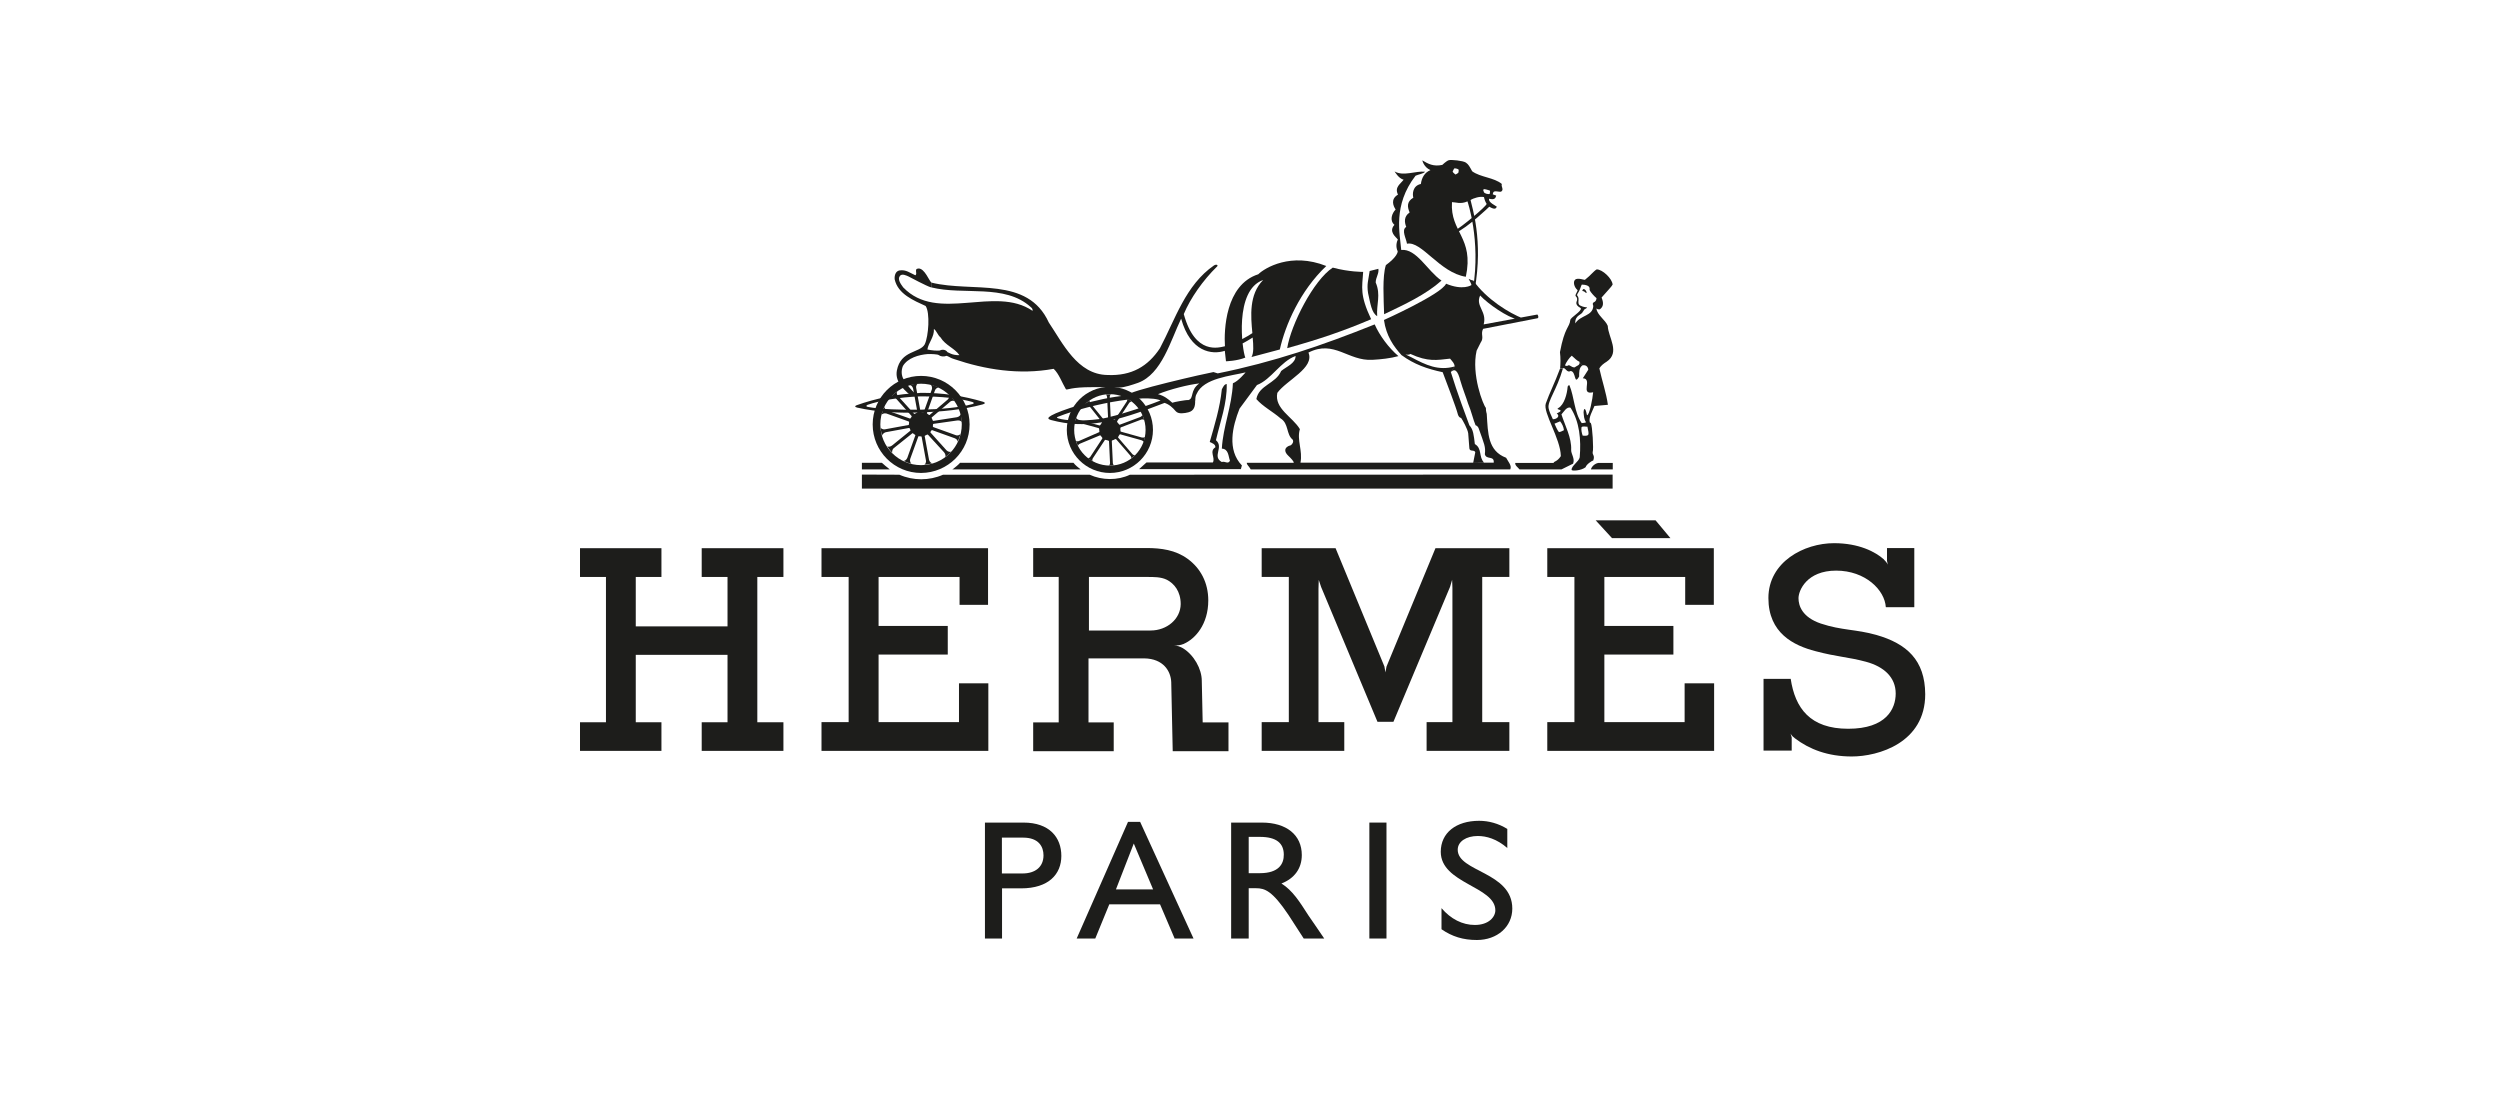
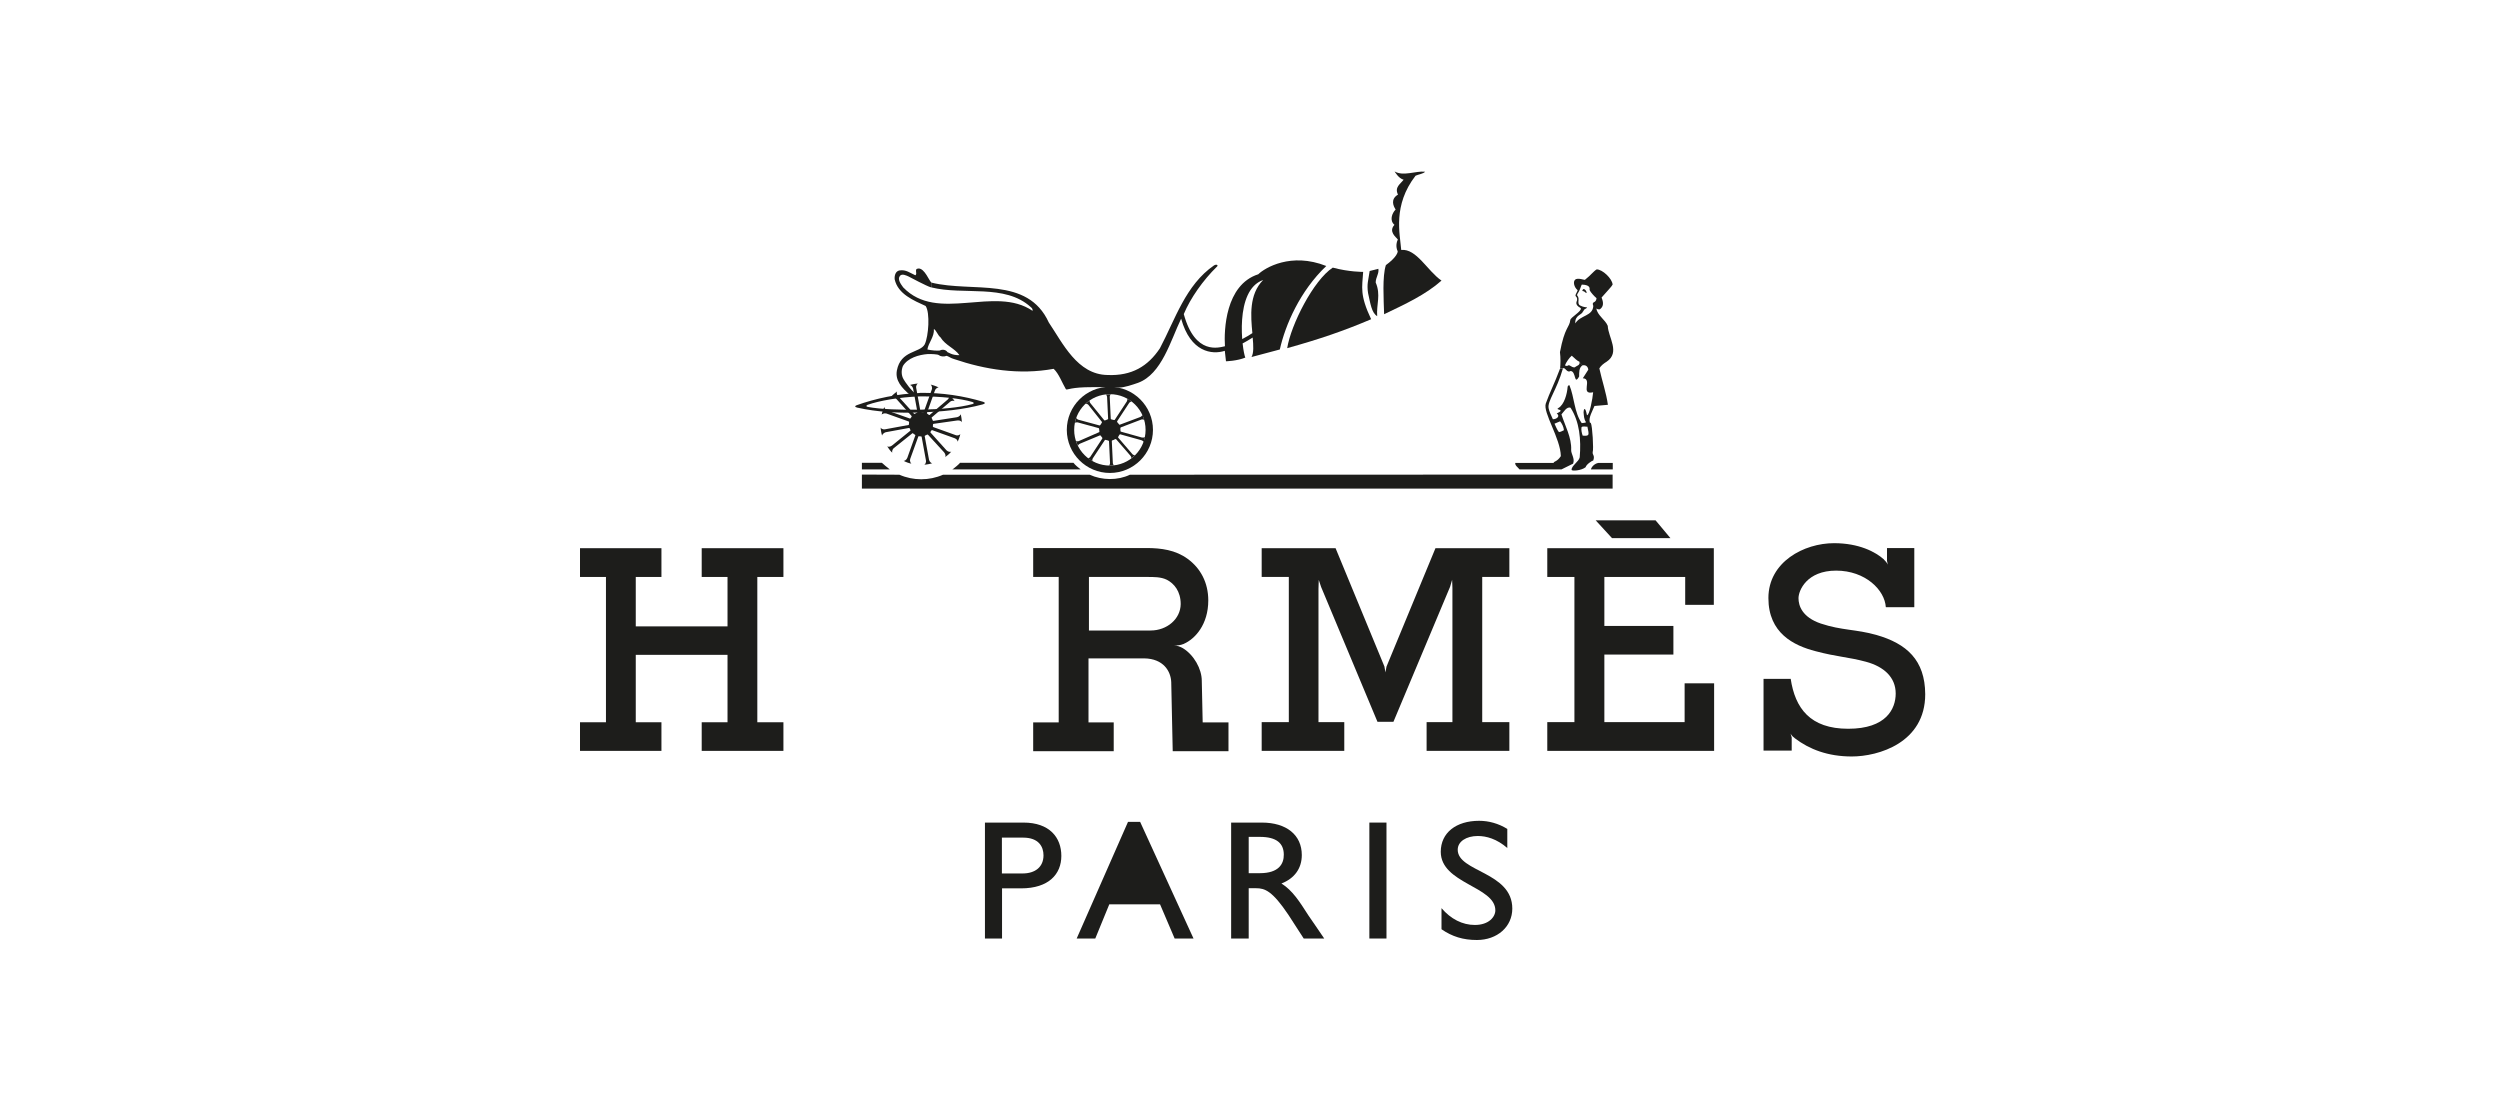
<svg xmlns="http://www.w3.org/2000/svg" fill="none" viewBox="0 0 125 55" height="55" width="125">
  <path fill="#1D1D1B" d="M35.085 27.41V28.848H36.376V31.319H31.788V28.848H33.072V27.41H29V28.848H30.298V36.113H29V37.544H33.072V36.113H31.788V32.742H36.376V36.113H35.085V37.544H39.171V36.113H37.866V28.848H39.171V27.41H35.085Z" />
  <path fill="#1D1D1B" d="M77.364 27.41H85.691V30.242H84.26V28.848H80.218V31.297H83.67V32.728H80.218V36.106H84.231V34.166H85.706V37.544H77.364V36.106H78.721V28.848H77.364V27.41Z" />
-   <path fill="#1D1D1B" d="M41.075 27.41H49.402V30.242H47.978V28.848H43.929V31.297H47.388V32.728H43.929V36.106H47.949V34.166H49.417V37.544H41.075V36.106H42.432V28.848H41.075V27.41Z" />
  <path fill="#1D1D1B" d="M79.783 26.016L80.602 26.908H83.523L82.778 26.016H79.783Z" />
  <path fill="#1D1D1B" d="M93.819 31.747C92.801 31.459 92.086 31.525 91.046 31.179C90.109 30.862 89.925 30.286 89.925 29.91C89.925 29.526 90.338 28.531 91.806 28.531C93.273 28.531 94.24 29.504 94.291 30.36L94.299 30.353V30.36H95.715V27.402H94.35V28.044L94.394 28.243C94.402 28.25 94.402 28.258 94.402 28.258L94.394 28.243C94.387 28.214 94.35 28.133 94.203 27.985V27.978C93.768 27.587 92.942 27.159 91.702 27.159C90.198 27.159 88.42 28.096 88.42 29.903C88.42 31.658 89.689 32.278 90.773 32.558C91.85 32.846 92.403 32.846 93.303 33.089C94.203 33.333 94.785 33.871 94.785 34.675C94.785 35.435 94.321 36.438 92.41 36.438C90.507 36.438 89.755 35.413 89.534 33.937L89.519 33.945H88.177V37.529H89.585V36.858C89.578 36.858 89.578 36.851 89.578 36.851L89.526 36.674C89.526 36.674 89.578 36.799 89.733 36.902C89.74 36.91 89.74 36.917 89.748 36.917C90.463 37.463 91.392 37.824 92.587 37.824C93.922 37.824 96.261 37.139 96.261 34.712C96.253 33.001 95.331 32.182 93.819 31.747Z" />
  <path fill="#1D1D1B" d="M74.111 36.106V28.848H75.468V27.41H71.773L69.324 33.333L69.272 33.62L69.221 33.325L66.779 27.41H63.084V28.848H64.441V36.106H63.084V37.544H67.214V36.106H65.924V29.438L65.938 28.995L66.056 29.349L68.874 36.091H69.671L72.503 29.342L72.606 28.988L72.621 29.394V36.106H71.33V37.544H75.468V36.106H74.111Z" />
  <path fill="#1D1D1B" d="M44.489 23.471H43.095V23.139H44.091C44.15 23.198 44.386 23.39 44.489 23.471Z" />
  <path fill="#1D1D1B" d="M79.547 23.471C79.569 23.353 79.716 23.183 79.916 23.146H80.638V23.471H79.547Z" />
  <path fill="#1D1D1B" d="M56.497 23.736C55.878 24.032 55.096 24.017 54.484 23.736H47.152C46.459 24.039 45.662 24.039 44.969 23.736L43.095 23.729V24.43H80.631V23.729L56.497 23.736Z" />
  <path fill="#1D1D1B" d="M47.617 23.471C47.72 23.405 47.985 23.183 48 23.139H53.672C53.753 23.25 53.945 23.405 54.034 23.471H47.617Z" />
  <path fill="#1D1D1B" d="M55.494 23.279C56.483 23.279 57.279 22.483 57.279 21.494C57.279 20.506 56.483 19.709 55.494 19.709C54.506 19.709 53.709 20.506 53.709 21.494C53.709 22.483 54.506 23.279 55.494 23.279V23.648C54.307 23.648 53.34 22.682 53.34 21.494C53.34 20.307 54.307 19.34 55.494 19.34C56.682 19.34 57.648 20.307 57.648 21.494C57.648 22.682 56.682 23.648 55.494 23.648V23.279Z" />
-   <path fill="#1D1D1B" d="M48.48 21.221C48.48 19.886 47.395 18.795 46.053 18.795C44.718 18.795 43.634 19.879 43.634 21.221C43.634 22.564 44.718 23.648 46.053 23.648C47.395 23.641 48.48 22.556 48.48 21.221H48.089C48.089 22.342 47.181 23.257 46.053 23.257C44.932 23.257 44.017 22.35 44.017 21.221C44.017 20.1 44.924 19.186 46.053 19.186C47.174 19.186 48.089 20.093 48.089 21.221H48.48V21.221Z" />
  <path fill="#1D1D1B" d="M56.623 22.711L55.907 21.878C55.9 21.87 55.907 21.848 55.914 21.834C55.929 21.811 55.951 21.774 55.966 21.745C55.974 21.73 55.996 21.715 56.01 21.715L57.072 22.011C57.117 22.025 57.191 22.07 57.183 22.106C57.198 22.062 57.242 21.907 57.25 21.841C57.242 21.878 57.146 21.885 57.102 21.878L56.047 21.583C56.032 21.583 56.025 21.561 56.025 21.546C56.025 21.516 56.025 21.457 56.018 21.42C56.018 21.406 56.025 21.376 56.04 21.369L57.065 20.978C57.102 20.963 57.198 20.971 57.213 21C57.198 20.956 57.146 20.786 57.117 20.735C57.132 20.764 57.058 20.83 57.021 20.845L57.087 20.823L55.988 21.236C55.974 21.243 55.959 21.229 55.951 21.214C55.937 21.192 55.9 21.148 55.87 21.118C55.863 21.111 55.848 21.081 55.855 21.066L56.46 20.144C56.483 20.108 56.564 20.063 56.586 20.078C56.549 20.049 56.409 19.945 56.357 19.923C56.387 19.938 56.364 20.034 56.342 20.071L55.737 20.993C55.73 21 55.708 21 55.693 21C55.664 20.993 55.612 20.978 55.575 20.971C55.56 20.971 55.538 20.948 55.538 20.941L55.487 19.842C55.487 19.798 55.516 19.717 55.553 19.717C55.509 19.717 55.339 19.717 55.28 19.724C55.317 19.724 55.347 19.798 55.354 19.842L55.406 20.941C55.406 20.956 55.391 20.963 55.376 20.971C55.347 20.978 55.295 21 55.266 21.015C55.251 21.022 55.221 21.022 55.214 21.015L54.513 20.152C54.484 20.115 54.462 20.034 54.491 20.012C54.454 20.041 54.314 20.159 54.27 20.196C54.299 20.174 54.38 20.203 54.41 20.233L55.096 21.096C55.103 21.103 55.096 21.125 55.088 21.14C55.074 21.162 55.037 21.214 55.022 21.243C55.015 21.258 54.992 21.273 54.978 21.273L53.916 20.985C53.871 20.971 53.805 20.919 53.82 20.882C53.805 20.926 53.746 21.096 53.739 21.155C53.746 21.118 53.842 21.111 53.879 21.118L54.934 21.406C54.948 21.406 54.948 21.428 54.956 21.443C54.956 21.472 54.963 21.546 54.97 21.583C54.978 21.598 54.963 21.605 54.948 21.612L53.938 22.055C53.901 22.07 53.812 22.07 53.798 22.04C53.812 22.084 53.871 22.239 53.901 22.298C53.886 22.269 53.953 22.202 53.989 22.188L55 21.767C55.015 21.76 55.029 21.774 55.037 21.789C55.052 21.811 55.081 21.841 55.103 21.87C55.111 21.878 55.125 21.907 55.118 21.922L54.513 22.844C54.491 22.881 54.417 22.925 54.388 22.903C54.425 22.933 54.572 23.036 54.631 23.065C54.602 23.05 54.616 22.955 54.639 22.918L55.243 22.003C55.251 21.988 55.273 21.996 55.288 21.996C55.317 22.003 55.376 22.018 55.406 22.025C55.42 22.025 55.443 22.047 55.45 22.055L55.502 23.154C55.502 23.198 55.472 23.279 55.435 23.279C55.479 23.279 55.649 23.279 55.708 23.264C55.671 23.264 55.642 23.183 55.642 23.146L55.59 22.047C55.59 22.033 55.605 22.018 55.62 22.018C55.649 22.011 55.723 21.981 55.752 21.959C55.767 21.951 55.797 21.951 55.804 21.959L56.527 22.792C56.556 22.822 56.586 22.903 56.556 22.925C56.593 22.896 56.726 22.792 56.763 22.748C56.733 22.778 56.652 22.741 56.623 22.711Z" />
  <path fill="#1D1D1B" d="M45.994 19.82C47.019 19.812 48.037 19.923 48.62 20.1C48.693 20.122 48.723 20.174 48.627 20.203C47.985 20.38 46.99 20.469 46.009 20.484C45.072 20.498 44.032 20.469 43.383 20.344C43.287 20.321 43.309 20.27 43.383 20.24C43.965 20.034 44.969 19.857 45.994 19.82L45.986 19.65C44.873 19.687 43.781 19.923 42.83 20.262C42.734 20.299 42.734 20.351 42.859 20.38C43.87 20.609 44.954 20.661 46.009 20.624C47.063 20.587 48.14 20.491 49.143 20.218C49.269 20.181 49.269 20.13 49.166 20.093C48.199 19.798 47.1 19.628 45.986 19.643L45.994 19.82Z" />
  <path fill="#1D1D1B" d="M56.903 19.141C56.623 19.237 56.224 19.377 55.959 19.377C55.811 19.377 54.882 19.34 54.255 19.363C53.407 19.392 53.34 19.532 53.289 19.451C53.104 19.141 52.949 18.691 52.684 18.441C50.958 18.758 49.247 18.477 47.705 17.954L47.727 17.74C47.808 17.755 47.889 17.762 47.971 17.755C47.727 17.408 47.27 17.268 47.026 16.869C46.879 16.752 46.827 16.53 46.695 16.449C46.724 16.84 46.414 17.15 46.37 17.474C46.577 17.526 46.879 17.541 46.99 17.526C47.13 17.452 47.299 17.489 47.373 17.607C47.506 17.666 47.565 17.71 47.727 17.74L47.705 17.954C47.528 17.902 47.491 17.851 47.336 17.791C47.174 17.851 47.026 17.821 46.938 17.755C46.901 17.71 46.532 17.696 46.385 17.703C45.935 17.74 45.389 17.895 45.146 18.3C45.05 18.537 45.072 18.78 45.175 18.957C45.242 19.082 45.574 19.562 45.824 19.717L45.522 19.768C45.079 19.385 44.755 19.031 44.843 18.529C45.035 17.504 45.994 17.659 46.237 17.216C46.429 16.811 46.51 15.638 46.282 15.299C45.691 15.026 44.895 14.708 44.733 13.963C44.718 13.772 44.777 13.558 44.976 13.521C45.301 13.469 45.514 13.654 45.765 13.764C45.898 13.683 45.684 13.447 45.913 13.425C46.237 13.403 46.466 14.074 46.577 14.133L46.554 14.369C46.333 14.31 45.529 13.875 45.426 13.823C45.308 13.772 45.101 13.668 44.998 13.794C44.858 13.963 45.042 14.207 45.16 14.369C46.879 16.161 49.733 14.251 51.629 15.542C51.644 15.461 51.6 15.402 51.533 15.35C50.242 14.177 48.184 14.775 46.562 14.369L46.584 14.133C48.627 14.635 51.378 13.794 52.44 16.125C53.134 17.15 53.864 18.728 55.376 18.75C56.586 18.802 57.397 18.315 57.995 17.415C58.761 15.97 59.278 14.251 60.701 13.27C60.842 13.189 60.915 13.27 60.856 13.322C60.148 14.015 59.521 14.908 59.189 15.704C59.757 17.784 60.96 17.371 61.247 17.312C61.196 16.523 61.262 14.244 62.914 13.713C63.239 13.396 64.552 12.599 66.314 13.3C65.001 14.546 64.264 16.25 63.991 17.474L62.575 17.851C62.693 17.651 62.671 17.275 62.634 16.877C62.501 16.958 62.339 17.069 61.985 17.246C61.859 17.283 61.977 17.076 61.977 17.054C61.97 17.002 62.354 16.847 62.619 16.656C62.538 15.807 62.442 14.723 63.158 14C61.705 14.502 62.103 17.489 62.265 17.88C61.852 18.05 61.299 18.064 61.299 18.064L61.24 17.541C60.605 17.747 59.521 17.614 59.057 15.933C58.533 17.017 58.09 18.706 56.903 19.141Z" />
  <path fill="#1D1D1B" d="M79.303 14.649C79.23 14.583 79.2 14.561 79.134 14.553C79.104 14.546 79.119 14.502 79.156 14.465C79.2 14.428 79.281 14.487 79.318 14.576C79.333 14.613 79.34 14.671 79.303 14.649Z" />
  <path fill="#1D1D1B" d="M46.414 21.752L47.211 22.623C47.292 22.719 47.285 22.837 47.255 22.859C47.336 22.807 47.513 22.652 47.565 22.578C47.535 22.608 47.41 22.601 47.329 22.52L46.532 21.634C46.518 21.62 46.518 21.605 46.525 21.59C46.547 21.561 46.554 21.553 46.577 21.516C46.584 21.502 46.599 21.502 46.614 21.509L47.742 21.915C47.86 21.959 47.89 22.055 47.875 22.092C47.926 22.011 48.008 21.782 48.015 21.701C48 21.738 47.897 21.797 47.794 21.76L46.665 21.354C46.65 21.347 46.643 21.332 46.643 21.317C46.65 21.28 46.65 21.266 46.65 21.221C46.65 21.206 46.665 21.199 46.68 21.192L47.875 21.022C48 21.007 48.081 21.074 48.089 21.111C48.096 21.015 48.059 20.779 48.03 20.698C48.044 20.742 47.963 20.838 47.853 20.86L46.672 21.044C46.658 21.044 46.643 21.037 46.636 21.022C46.621 20.985 46.606 20.941 46.584 20.904C46.577 20.889 46.577 20.875 46.591 20.867L47.499 20.093C47.594 20.012 47.712 20.034 47.735 20.063C47.69 19.982 47.528 19.79 47.454 19.739C47.484 19.768 47.469 19.901 47.388 19.975L46.488 20.742C46.481 20.749 46.459 20.757 46.451 20.749C46.422 20.727 46.4 20.705 46.363 20.683C46.348 20.675 46.341 20.661 46.348 20.646L46.746 19.525C46.791 19.407 46.901 19.363 46.938 19.377C46.857 19.326 46.621 19.245 46.532 19.23C46.569 19.245 46.628 19.37 46.591 19.473L46.193 20.587C46.186 20.602 46.178 20.609 46.164 20.609C46.127 20.602 46.097 20.602 46.053 20.602C46.038 20.602 46.023 20.587 46.023 20.572L45.81 19.399C45.787 19.274 45.861 19.186 45.898 19.178C45.802 19.178 45.566 19.222 45.492 19.252C45.529 19.245 45.633 19.318 45.655 19.429L45.869 20.594C45.876 20.609 45.869 20.624 45.854 20.631C45.817 20.646 45.773 20.668 45.736 20.69C45.721 20.698 45.706 20.698 45.699 20.683L44.902 19.805C44.821 19.709 44.829 19.599 44.858 19.569C44.777 19.621 44.6 19.776 44.548 19.849C44.578 19.82 44.711 19.827 44.784 19.908L45.574 20.794C45.581 20.801 45.588 20.823 45.581 20.838C45.559 20.867 45.551 20.875 45.529 20.912C45.522 20.926 45.507 20.926 45.492 20.926L44.371 20.528C44.253 20.484 44.209 20.38 44.224 20.344C44.172 20.425 44.091 20.653 44.084 20.735C44.098 20.698 44.216 20.646 44.32 20.675L45.433 21.074C45.448 21.081 45.456 21.096 45.456 21.111C45.448 21.148 45.448 21.177 45.448 21.221C45.448 21.236 45.433 21.243 45.419 21.251L44.253 21.465C44.128 21.487 44.039 21.413 44.032 21.376C44.032 21.472 44.076 21.708 44.106 21.782C44.098 21.745 44.179 21.642 44.283 21.612L45.448 21.398C45.463 21.398 45.478 21.406 45.485 21.413C45.5 21.45 45.5 21.465 45.522 21.502C45.529 21.516 45.529 21.531 45.514 21.538L44.593 22.283C44.489 22.357 44.386 22.342 44.356 22.313C44.401 22.394 44.548 22.586 44.615 22.637C44.593 22.608 44.607 22.475 44.688 22.409L45.61 21.671C45.618 21.657 45.633 21.657 45.647 21.664C45.677 21.686 45.714 21.723 45.751 21.738C45.765 21.745 45.773 21.76 45.765 21.774L45.367 22.888C45.323 23.006 45.219 23.05 45.183 23.043C45.264 23.095 45.492 23.176 45.574 23.183C45.537 23.169 45.478 23.058 45.507 22.955L45.913 21.834C45.92 21.819 45.928 21.811 45.942 21.811C45.979 21.819 46.009 21.819 46.053 21.819C46.068 21.819 46.083 21.834 46.083 21.848L46.296 23.014C46.319 23.139 46.252 23.227 46.208 23.235C46.304 23.235 46.54 23.191 46.614 23.161C46.577 23.169 46.473 23.095 46.451 22.984L46.237 21.819C46.23 21.804 46.237 21.789 46.252 21.782C46.289 21.767 46.333 21.745 46.37 21.723C46.385 21.738 46.4 21.738 46.414 21.752Z" />
  <path fill="#1D1D1B" d="M78.794 14.819C78.765 14.79 78.772 14.745 78.794 14.701C78.839 14.613 78.861 14.583 78.883 14.509C78.691 14.354 78.647 14.074 78.758 13.986C78.868 13.868 79.237 14.008 79.244 13.993C79.554 13.749 79.672 13.565 79.835 13.469C80.122 13.469 80.609 13.927 80.631 14.229C80.572 14.347 80.388 14.517 80.078 14.878C80.181 15.129 80.189 15.328 79.989 15.468C79.975 15.461 79.901 15.49 79.82 15.424C79.857 15.756 80.27 15.992 80.388 16.294C80.41 16.869 81.029 17.622 80.329 18.087C80.196 18.168 80.048 18.278 79.967 18.419C80.1 19.031 80.314 19.65 80.395 20.24L79.724 20.299C79.635 20.528 79.407 20.897 79.495 21.133C79.503 21.148 79.473 21.111 79.54 21.148C79.621 21.28 79.687 22.49 79.635 22.601C79.613 22.763 79.753 22.756 79.665 23.021C79.584 23.043 79.318 23.22 79.281 23.36C79.075 23.53 78.588 23.567 78.581 23.493C78.566 23.287 78.942 23.087 78.986 22.866C79.06 21.981 78.979 21.088 78.529 20.388C78.337 20.314 78.19 20.594 78.072 20.72C78.249 21.28 78.588 21.885 78.558 22.497C78.551 22.704 78.758 22.925 78.654 23.183L78.072 23.471H75.977C75.896 23.368 75.741 23.272 75.763 23.146H77.681C77.688 23.058 77.85 23.102 78.042 22.807C78.027 21.922 77.135 20.624 77.29 20.174C77.482 19.628 77.718 19.193 77.998 18.441L78.145 18.426C77.836 19.51 77.364 20.056 77.43 20.41C77.46 20.565 77.541 20.742 77.644 20.963L77.725 21.184C77.769 21.288 77.873 21.524 77.946 21.605C78.042 21.598 78.131 21.538 78.197 21.509C78.182 21.347 78.094 21.17 78.005 21.066L77.725 21.184L77.644 20.963C77.85 20.963 78.02 20.794 77.836 20.675C78.322 20.447 77.725 20.513 77.917 20.403C78.212 20.233 78.352 19.709 78.381 19.348C78.381 19.304 78.433 19.252 78.47 19.259C78.721 19.857 78.706 20.616 79.09 21.162L79.075 21.369C79.053 21.494 79.09 21.664 79.134 21.782C79.488 21.811 79.458 21.752 79.37 21.332C79.296 21.347 79.148 21.288 79.075 21.361L79.09 21.155C79.126 21.148 79.266 21.148 79.303 21.111C79.193 20.956 79.2 20.808 79.178 20.616C79.178 20.476 79.252 20.27 79.348 20.757C79.466 20.801 79.635 19.923 79.657 19.613C78.979 19.768 79.657 18.935 79.141 18.913L79.414 18.485C79.399 18.33 79.289 18.227 79.112 18.271L78.964 18.079C78.861 18.05 78.721 17.902 78.588 17.784C78.47 17.88 78.308 18.109 78.249 18.264C78.249 18.286 78.359 18.308 78.381 18.286C78.485 18.197 78.558 18.389 78.743 18.367C78.817 18.286 79.038 18.264 78.964 18.087L79.112 18.278C78.949 18.389 78.957 18.618 78.957 18.824C78.691 19.296 78.817 18.559 78.529 18.551C78.345 18.662 78.278 18.367 78.153 18.411L78.005 18.426C78.027 18.182 78.035 17.917 77.998 17.607C78.234 16.346 78.47 16.383 78.514 16.007C78.514 15.874 79.09 15.571 79.045 15.409C79.067 15.431 79.148 15.542 79.141 15.579C79.104 15.748 78.736 15.748 78.765 16.169C79.023 15.748 79.635 15.815 79.665 15.299C79.562 15.026 79.798 15.203 79.827 14.908C79.731 14.834 79.525 14.613 79.48 14.502C79.466 14.465 79.576 14.244 79.09 14.229C79.053 14.281 79.001 14.495 78.927 14.605C78.89 14.657 78.846 14.738 78.853 14.76C78.876 14.812 78.942 14.841 78.927 15.003C78.912 15.136 78.912 15.225 79.008 15.276C79.303 15.431 79.51 15.299 79.207 15.483C79.193 15.505 79.171 15.564 79.141 15.586C79.126 15.549 79.031 15.387 79.001 15.38C78.942 15.357 78.78 15.247 78.824 15.099C78.883 14.967 78.861 14.878 78.794 14.819Z" />
  <path fill="#1D1D1B" d="M68.918 13.44C68.962 13.676 68.785 13.867 68.785 14.126C69.051 14.738 68.815 15.225 68.859 15.807C68.579 15.645 68.52 15.173 68.402 14.649C68.335 14.192 68.416 14.03 68.483 13.55L68.918 13.44Z" />
  <path fill="#1D1D1B" d="M68.158 13.595C68.107 14.384 67.981 14.738 68.557 15.962C67.177 16.545 66.027 16.943 64.36 17.408C64.544 16.243 65.673 14.008 66.639 13.381C67.458 13.602 68.158 13.595 68.158 13.595Z" />
-   <path fill="#1D1D1B" d="M64.544 22.261C64.19 22.35 64.198 22.586 64.412 22.785C64.544 22.91 64.707 23.08 64.684 23.139H62.339C62.339 23.25 62.435 23.287 62.538 23.471H75.512C75.608 23.287 75.401 23.073 75.306 22.888C74.391 22.542 74.398 21.671 74.339 20.72C74.347 20.683 74.288 20.587 74.295 20.395C74.162 20.262 73.558 18.728 73.831 17.533L74.03 17.135C74.221 16.869 74.015 16.722 74.155 16.442L76.884 15.911C76.936 15.889 76.921 15.778 76.869 15.726C76.855 15.711 76.891 15.726 76.869 15.726L74.184 16.22C74.362 15.564 73.757 15.313 74.007 14.775C74.398 15.195 75.379 15.874 75.896 15.977L76.154 15.925C75.468 15.66 74.325 14.966 73.661 14.022C73.58 14.022 73.499 13.971 73.432 13.941C73.447 13.978 73.594 14.222 73.565 14.258C73.565 14.258 73.144 14.539 72.304 14.185C72.075 14.708 69.198 15.999 69.198 15.999C69.309 16.796 69.685 17.327 70.076 17.755C70.12 17.806 69.988 17.666 70.076 17.755C70.696 18.212 71.359 18.448 72.134 18.61C72.296 19.031 72.827 20.439 72.879 20.668C72.931 20.897 73.056 20.897 73.056 20.897C73.13 21 73.38 21.45 73.41 21.664L73.469 22.424C73.499 22.601 73.72 22.468 73.764 22.615L73.661 23.132L74.199 23.124C73.926 22.844 74.118 22.424 73.742 22.202C73.69 21.774 73.668 21.472 73.469 21.265C73.314 20.838 72.864 19.658 72.54 18.596L72.731 18.323C71.927 18.551 71.3 18.256 70.57 17.865C70.017 17.585 70.364 17.821 70.519 17.696C71.396 18.101 71.846 18.005 72.503 17.932C72.599 18.05 72.731 18.168 72.731 18.33L72.54 18.603C72.739 18.411 72.886 18.514 73.019 19.038C73.144 19.466 73.292 19.82 73.403 20.174C73.558 20.535 73.668 21.015 73.779 21.265C73.779 21.265 73.882 21.28 73.934 21.42C74.214 22.21 74.288 22.335 74.243 22.711C74.31 23.006 74.723 22.763 74.686 23.132H65.024C65.142 22.527 64.832 21.996 64.994 21.457C64.64 20.852 63.703 20.432 63.866 19.643C64.323 19.009 65.746 18.396 65.422 17.629C66.713 16.973 67.399 18.064 68.623 17.991C69.051 17.968 69.523 17.917 69.921 17.806C69.434 17.393 68.977 16.774 68.734 16.22C66.167 17.253 63.666 18.109 60.886 18.669L60.672 18.603C60.428 18.64 56.232 19.584 56.379 19.768C54.793 19.901 52.949 20.55 52.573 20.771C52.381 20.882 52.352 20.948 52.573 21.007C54.255 21.45 55.649 21.155 58.267 20.13L58.076 19.997C57.921 20.093 55.819 20.845 54.948 20.956C54.085 21.066 53.296 21.037 52.913 20.919C52.817 20.889 52.839 20.86 52.898 20.838C54.55 20.181 57.736 19.584 58.208 20.137C58.459 20.218 58.621 20.366 58.791 20.565C58.924 20.72 59.234 20.661 59.418 20.616C59.713 20.543 59.765 20.299 59.757 20.034L59.411 20.004C59.307 19.989 58.703 20.1 58.614 20.137C58.415 19.953 58.208 19.79 57.899 19.709C58.489 19.466 59.425 19.23 59.964 19.171C59.484 19.517 59.713 19.923 59.418 20.004L59.765 20.034C59.765 19.908 59.772 19.79 59.831 19.695C60.178 18.898 61.572 18.795 62.28 18.618C62.28 18.618 61.911 19.067 61.645 19.163C61.594 20.321 61.151 21.332 61.092 22.431C61.432 22.446 61.417 22.822 61.498 23.036C61.402 23.235 61.24 23.036 61.092 23.102C60.583 22.822 61.21 22.365 60.797 22.011C61.011 21.081 61.358 20.181 61.336 19.2C61.203 19.215 61.151 19.363 61.092 19.466C60.996 20.395 60.731 21.243 60.487 22.099C60.598 22.151 60.782 22.21 60.768 22.365C60.443 22.564 60.782 22.896 60.642 23.124H57.323L56.955 23.456H62.044L62.095 23.272C61.343 22.49 61.623 21.325 61.977 20.432L62.848 19.252C63.571 18.972 64.02 18.079 64.78 17.799C64.78 18.175 64.308 18.337 64.057 18.551C63.792 19.186 62.944 19.252 62.818 19.953C63.143 20.329 63.63 20.572 64.028 20.919C64.448 21.177 64.301 21.715 64.633 21.981C64.692 22.077 64.633 22.195 64.544 22.261Z" />
  <path fill="#1D1D1B" d="M70.18 8.985C70.025 9.199 69.715 9.354 69.899 9.73C69.516 9.958 69.663 10.298 69.781 10.475C69.589 10.674 69.471 11.028 69.722 11.242C69.412 11.581 69.803 11.861 69.892 11.972C69.737 12.304 69.885 12.562 69.885 12.562C69.877 12.805 69.449 13.145 69.294 13.255C69.11 13.823 69.184 14.959 69.206 15.711C70.253 15.21 71.278 14.738 72.075 14.03C71.367 13.543 70.829 12.422 70.061 12.496C69.995 11.677 69.634 10.268 70.777 8.786C70.924 8.719 71.168 8.69 71.256 8.586C70.784 8.535 70.172 8.83 69.73 8.572C69.73 8.572 69.936 8.933 70.18 8.985Z" />
-   <path fill="#1D1D1B" d="M72.636 8.586C72.636 8.623 72.776 8.727 72.776 8.727C72.776 8.727 72.923 8.653 72.923 8.623C72.923 8.586 72.953 8.491 72.916 8.468C72.886 8.446 72.761 8.402 72.709 8.424C72.709 8.424 72.636 8.557 72.628 8.586L72.54 8.668L72.031 8.328L72.112 8.247C72.112 8.247 72.319 8.048 72.436 8.011C72.547 7.974 73.152 8.033 73.292 8.129C73.432 8.225 73.477 8.328 73.609 8.564C74.022 8.867 74.708 8.874 75.092 9.199C75.04 9.331 75.217 9.479 75.055 9.582C74.959 9.612 74.716 9.508 74.664 9.619L74.605 9.818L74.45 9.803C74.45 9.803 74.546 9.538 74.48 9.523C74.413 9.508 74.244 9.442 74.192 9.464C74.133 9.486 74.177 9.553 74.199 9.612C74.222 9.671 74.406 9.73 74.502 9.693L74.635 9.715L74.812 9.781C74.775 9.921 74.716 10.003 74.457 9.936C74.391 10.113 74.797 10.29 74.841 10.335C74.804 10.423 74.745 10.504 74.465 10.335C74.465 10.335 73.395 11.374 72.754 11.662C72.112 11.957 72.739 11.529 72.739 11.529C73.027 11.397 74.325 10.312 74.332 10.194C74.266 10.098 74.222 9.966 74.199 9.855C74.015 9.803 73.661 9.907 73.528 10.003C73.587 10.327 74.177 12.002 73.735 14.48L73.653 14.413C74.044 12.002 73.373 10.069 73.373 10.069C73.034 10.224 72.776 10.106 72.599 10.106C72.496 11.618 73.713 11.861 73.292 13.838C71.987 13.639 71.079 12.031 70.349 12.186C70.312 11.928 70.054 11.5 70.312 11.345C70.224 11.124 70.18 10.829 70.482 10.622C70.364 10.349 70.327 10.084 70.666 9.885C70.615 9.7 70.629 9.287 71.043 9.199C71.087 8.881 71.227 8.631 71.522 8.505C71.183 8.358 71.116 8.018 71.116 8.018C71.411 8.195 71.669 8.336 72.105 8.247L72.636 8.586Z" />
  <path fill="#1D1D1B" d="M57.53 31.525H54.447V28.848H57.368C57.67 28.848 58.046 28.841 58.341 28.988C58.703 29.172 59.035 29.563 59.035 30.205C59.027 30.95 58.349 31.525 57.53 31.525ZM60.134 36.121L60.089 34.041C60.089 33.443 59.691 32.742 59.145 32.41C59.02 32.337 58.858 32.278 58.703 32.27C58.835 32.278 59.012 32.27 59.182 32.197C59.19 32.197 59.197 32.197 59.197 32.189C59.75 31.946 60.414 31.23 60.414 30.021C60.414 29.136 60.03 28.413 59.381 27.941C58.776 27.498 58.054 27.402 57.331 27.402H51.659V28.848H52.935V36.121H51.659V37.559H55.686V36.121H54.425V32.919H57.213C58.172 32.934 58.54 33.561 58.562 34.107L58.636 37.559H61.424V36.121H60.134V36.121Z" />
  <path fill="#1D1D1B" d="M50.102 43.673H51.127C51.769 43.673 52.175 43.342 52.175 42.766C52.175 42.338 51.939 41.881 51.157 41.881H50.095V43.673H50.102ZM51.172 41.129C52.477 41.129 53.067 41.874 53.067 42.796C53.067 43.703 52.44 44.418 51.054 44.418H50.102V46.926H49.247V41.129H51.172Z" />
-   <path fill="#1D1D1B" d="M56.689 42.176L57.655 44.47H55.797L56.689 42.176ZM56.401 41.092L53.834 46.926H54.764L55.465 45.215H58.002L58.732 46.926H59.676L57.006 41.092H56.401V41.092Z" />
+   <path fill="#1D1D1B" d="M56.689 42.176L57.655 44.47L56.689 42.176ZM56.401 41.092L53.834 46.926H54.764L55.465 45.215H58.002L58.732 46.926H59.676L57.006 41.092H56.401V41.092Z" />
  <path fill="#1D1D1B" d="M69.324 41.129H68.468V46.926H69.324V41.129Z" />
  <path fill="#1D1D1B" d="M75.372 42.405C74.834 41.94 74.317 41.8 73.889 41.8C73.307 41.8 72.886 42.08 72.886 42.486C72.886 43.6 75.615 43.585 75.615 45.429C75.615 46.336 74.863 47 73.845 47C73.159 47 72.606 46.83 72.075 46.462V45.407C72.54 45.953 73.122 46.248 73.742 46.248C74.443 46.248 74.767 45.842 74.767 45.517C74.767 44.315 72.038 44.182 72.038 42.589C72.038 41.645 72.798 41.04 73.956 41.04C74.435 41.04 74.922 41.173 75.365 41.446V42.405H75.372Z" />
  <path fill="#1D1D1B" d="M62.995 43.659H62.435V41.844H62.995C63.843 41.844 64.183 42.176 64.19 42.722C64.198 43.201 63.932 43.659 62.995 43.659ZM65.754 46.255C65.643 46.1 65.547 45.96 65.429 45.783C64.965 45.06 64.625 44.522 64.072 44.175C64.721 43.924 65.09 43.423 65.09 42.752C65.09 41.748 64.323 41.129 63.091 41.129H61.557V46.926H62.435V44.411H62.803C63.246 44.411 63.615 44.544 64.419 45.739L65.186 46.926H66.211L65.754 46.255Z" />
</svg>